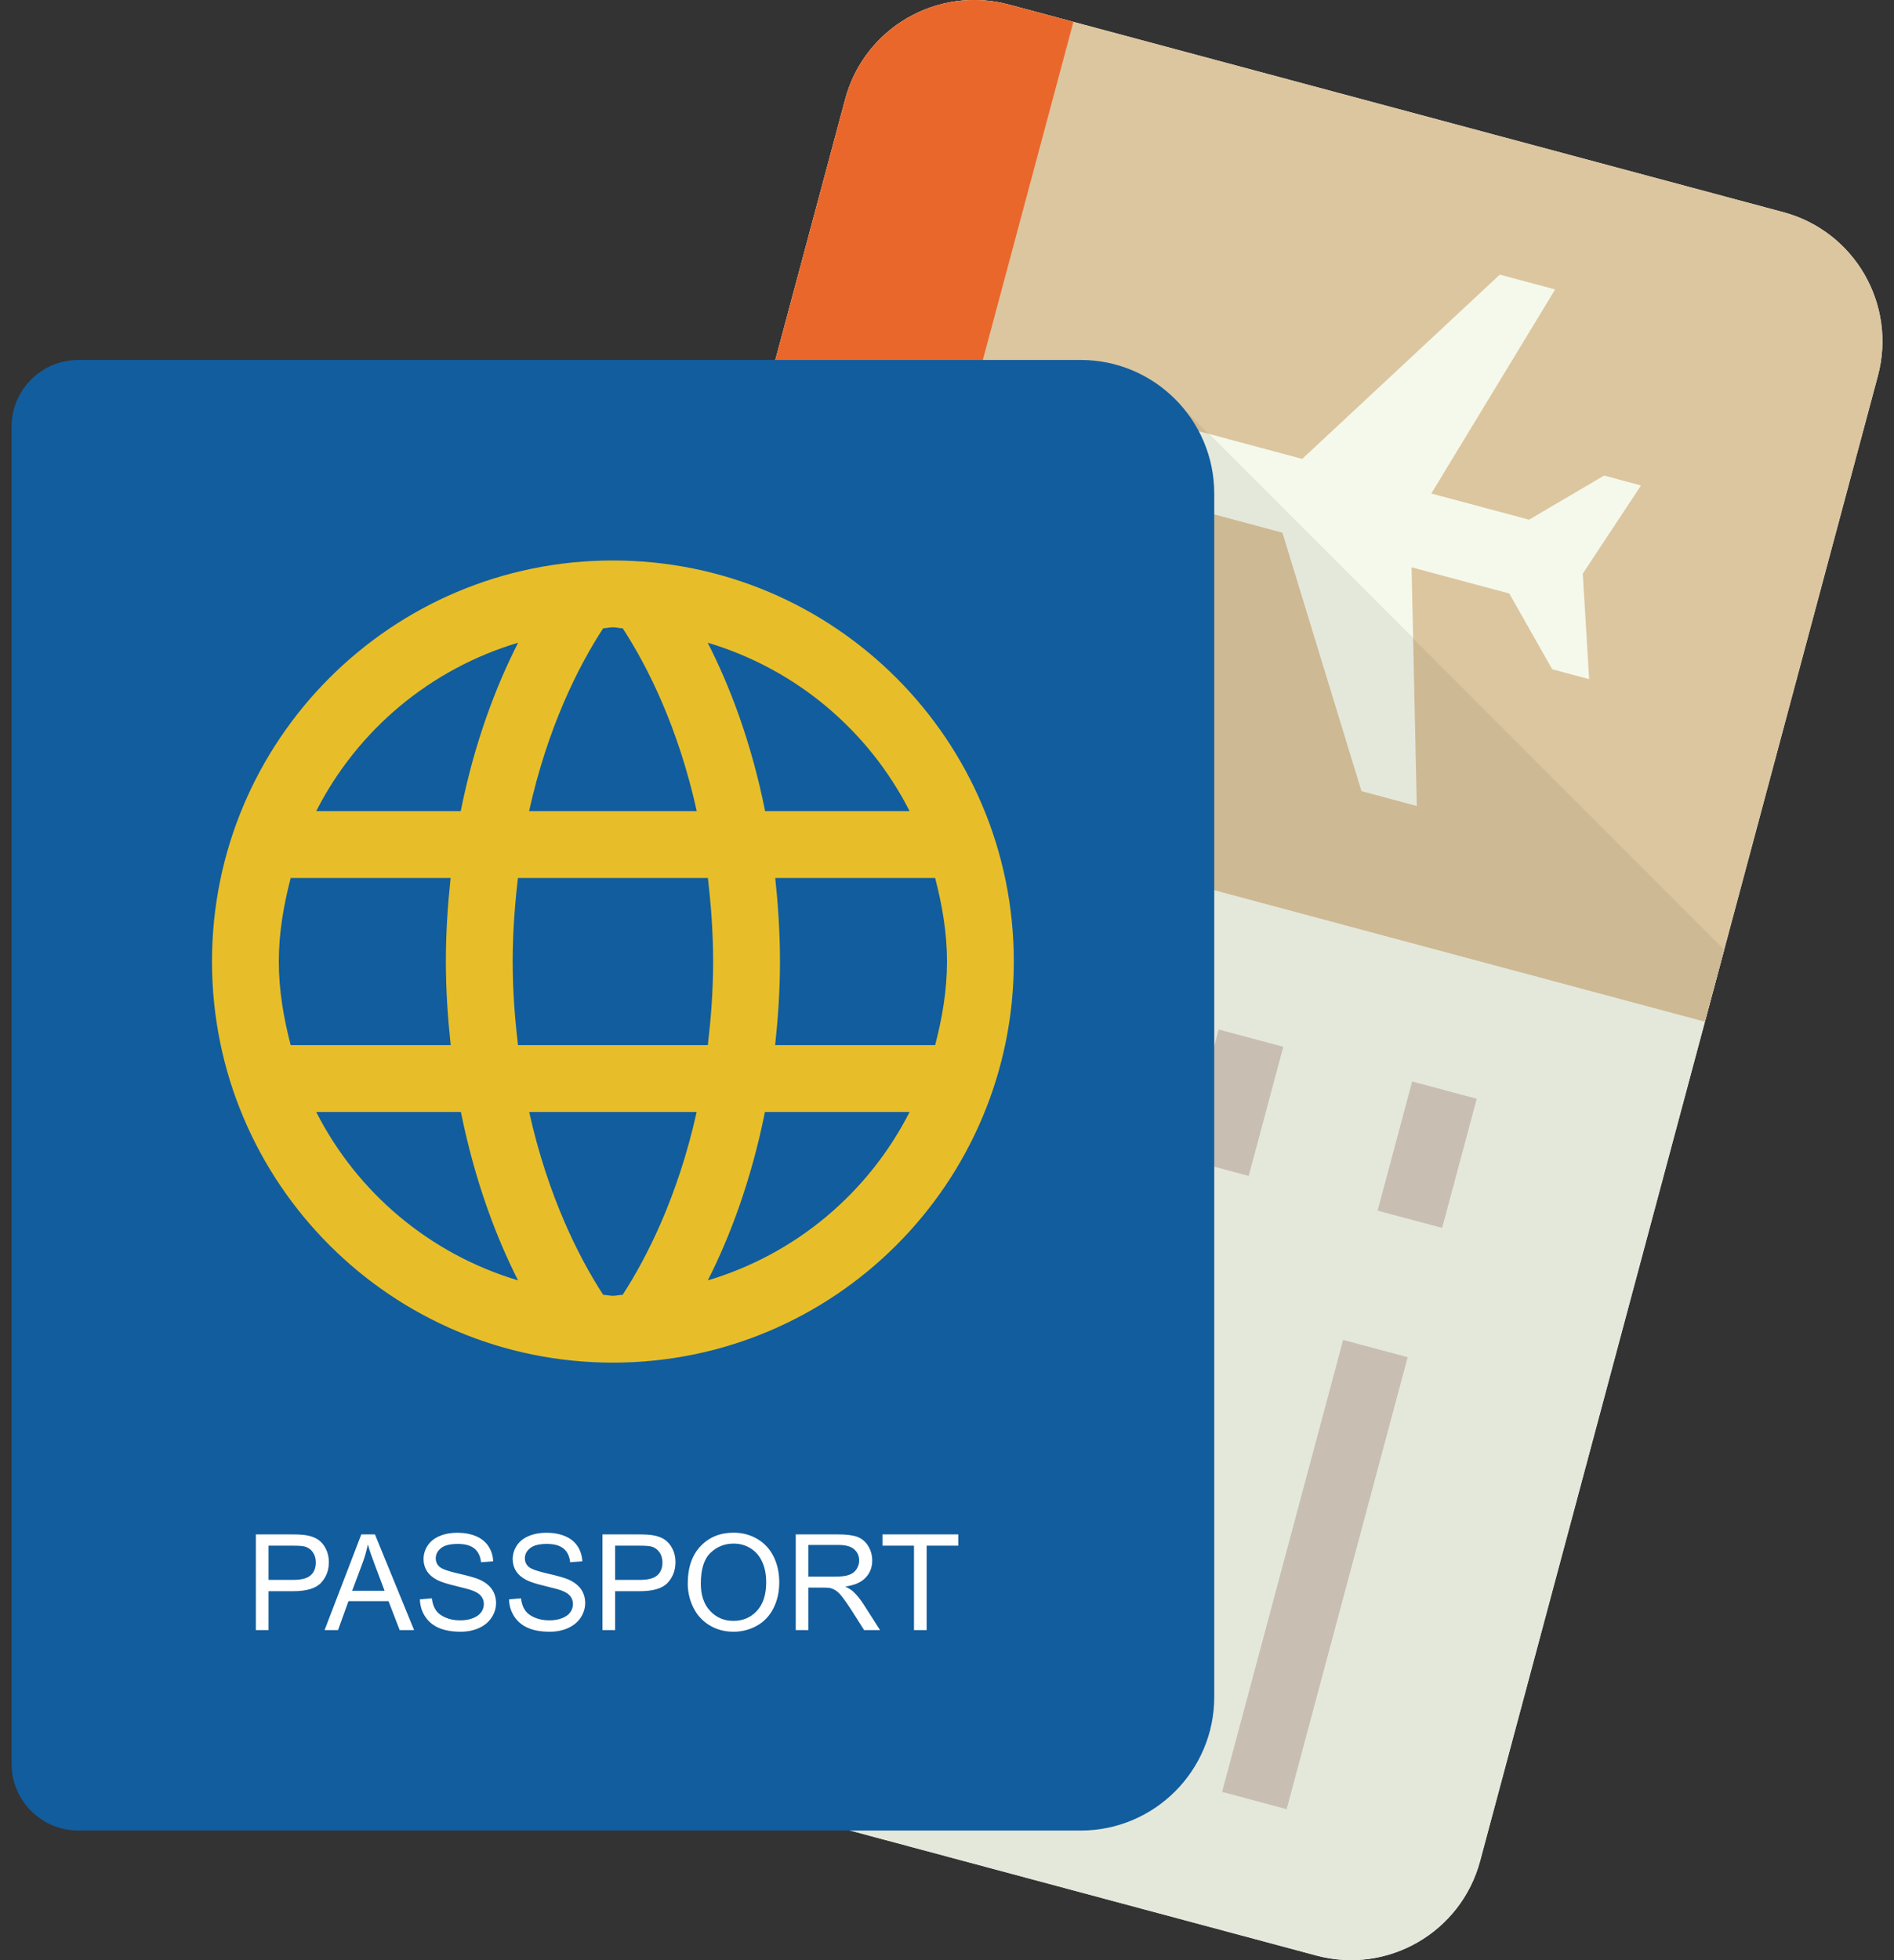
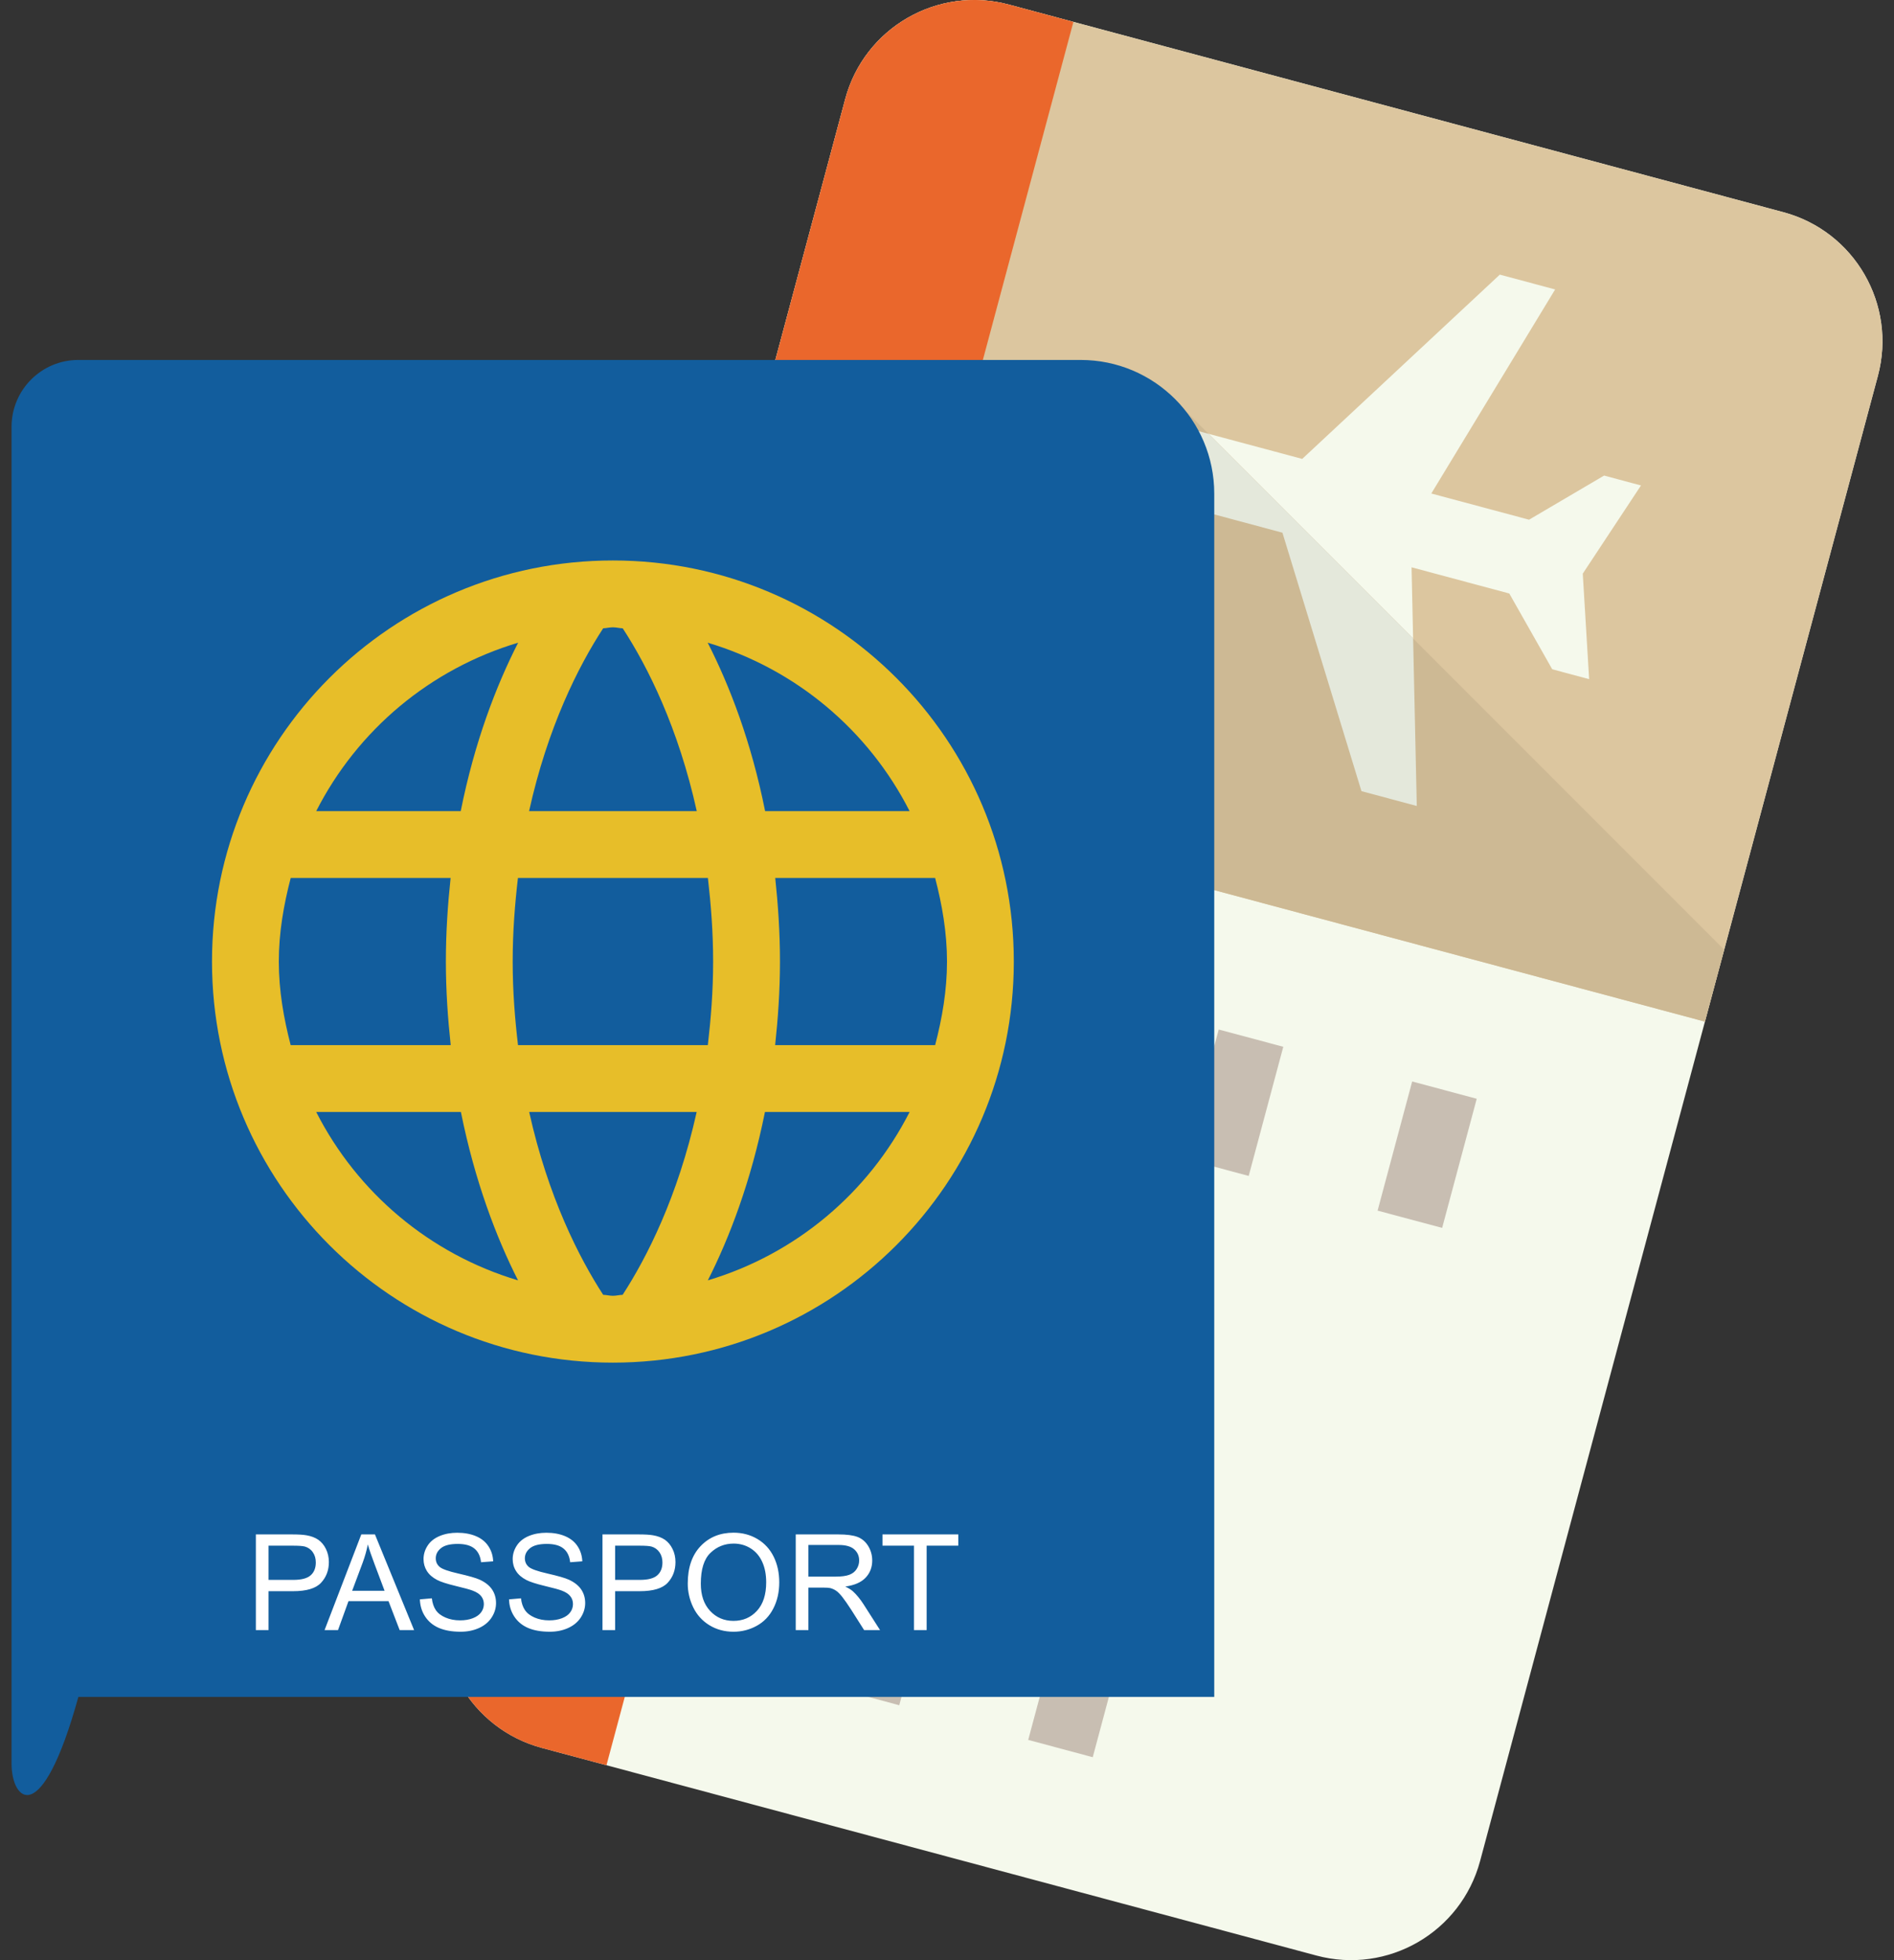
<svg xmlns="http://www.w3.org/2000/svg" width="58" height="60" viewBox="0 0 58 60" fill="none">
  <rect x="0" y="0" width="58" height="60" fill="#333333" stroke="none" />
  <path d="M54.612 6.495C56.795 7.08 58.091 9.324 57.506 11.508L45.325 56.966C44.74 59.149 42.496 60.445 40.313 59.859L16.596 53.504C14.413 52.919 13.117 50.675 13.702 48.492L25.883 3.034C26.467 0.851 28.711 -0.445 30.895 0.14L54.612 6.495Z" fill="#F5F9EC" />
-   <path d="M36.256 12.526H23.339L13.702 48.492C13.117 50.675 14.413 52.919 16.596 53.504L40.313 59.859C42.496 60.444 44.74 59.149 45.325 56.966L52.8 29.07L36.256 12.526Z" fill="#E4E8DB" />
  <path d="M54.612 6.495C56.795 7.08 58.091 9.324 57.506 11.508L52.21 31.272L20.587 22.799L25.883 3.034C26.468 0.851 28.712 -0.445 30.895 0.141L54.612 6.495Z" fill="#DCC69F" />
  <path d="M31.245 38.363L27.538 52.197L25.562 51.668L29.269 37.833L31.245 38.363Z" fill="#C8BEB2" />
  <path d="M33.364 30.459L32.305 34.412L30.329 33.883L31.388 29.93L33.364 30.459Z" fill="#C8BEB2" />
  <path d="M39.298 32.042L38.239 35.995L36.262 35.465L37.321 31.513L39.298 32.042Z" fill="#C8BEB2" />
  <path d="M45.222 33.633L44.163 37.586L42.186 37.057L43.245 33.104L45.222 33.633Z" fill="#C8BEB2" />
  <path d="M37.17 39.953L33.463 53.788L31.487 53.258L35.194 39.423L37.17 39.953Z" fill="#C8BEB2" />
-   <path d="M43.107 41.544L39.401 55.379L37.424 54.849L41.131 41.015L43.107 41.544Z" fill="#C8BEB2" />
  <path d="M47.623 8.86L45.929 8.406L39.878 14.047L36.208 13.064C35.078 12.761 33.798 13.023 33.646 13.588C33.495 14.152 34.473 15.02 35.602 15.322L39.273 16.306L41.692 24.217L43.386 24.671L43.226 17.365L46.219 18.167L47.534 20.486L48.664 20.789L48.469 17.559L50.252 14.86L49.123 14.557L46.824 15.908L43.831 15.106L47.623 8.86Z" fill="#F5F9EC" />
  <path d="M20.587 22.799L52.21 31.272L52.8 29.07L36.256 12.526H23.339L20.587 22.799Z" fill="#CDB994" />
  <path d="M36.208 13.064C35.078 12.761 33.797 13.023 33.646 13.588C33.495 14.152 34.473 15.02 35.603 15.322C35.908 15.405 37.687 15.881 39.272 16.306L41.692 24.217L43.386 24.671L43.274 19.544L37.008 13.278L36.208 13.064Z" fill="#E4E8DB" />
  <path d="M32.871 0.67L18.572 54.034L16.596 53.505C14.413 52.919 13.117 50.675 13.702 48.492L25.883 3.034C26.468 0.851 28.712 -0.445 30.895 0.14L32.871 0.67Z" fill="#EA672C" />
-   <path d="M37.184 51.941C37.184 54.201 35.352 56.033 33.092 56.033H2.4C1.27 56.033 0.354 55.117 0.354 53.987V13.064C0.354 11.934 1.27 11.018 2.4 11.018H33.092C35.352 11.018 37.184 12.85 37.184 15.11V51.941Z" fill="#125D9D" />
+   <path d="M37.184 51.941H2.4C1.27 56.033 0.354 55.117 0.354 53.987V13.064C0.354 11.934 1.27 11.018 2.4 11.018H33.092C35.352 11.018 37.184 12.85 37.184 15.11V51.941Z" fill="#125D9D" />
  <path d="M18.769 17.156C11.989 17.156 6.492 22.653 6.492 29.433C6.492 36.213 11.989 41.71 18.769 41.71C25.549 41.71 31.046 36.213 31.046 29.433C31.046 22.653 25.55 17.156 18.769 17.156ZM27.855 24.829H23.43C23.007 22.709 22.346 20.995 21.672 19.673C24.375 20.48 26.595 22.354 27.855 24.829ZM21.838 29.433C21.838 30.346 21.77 31.185 21.676 31.991H15.863C15.768 31.185 15.7 30.346 15.7 29.433C15.7 28.519 15.767 27.68 15.861 26.875H21.678C21.771 27.68 21.838 28.519 21.838 29.433ZM16.202 24.829C16.77 22.265 17.707 20.402 18.471 19.232C18.572 19.229 18.667 19.202 18.769 19.202C18.872 19.202 18.967 19.23 19.07 19.233C19.838 20.411 20.771 22.274 21.337 24.829H16.202ZM15.867 19.673C15.194 20.992 14.533 22.708 14.109 24.829H9.683C10.311 23.596 11.183 22.502 12.245 21.616C13.309 20.73 14.54 20.069 15.867 19.673ZM8.902 26.875H13.799C13.713 27.686 13.654 28.528 13.654 29.433C13.654 30.338 13.715 31.18 13.802 31.991H8.901C8.688 31.168 8.538 30.321 8.538 29.433C8.538 28.545 8.688 27.698 8.902 26.875ZM9.683 34.037H14.114C14.542 36.162 15.204 37.891 15.864 39.192C13.162 38.385 10.943 36.511 9.683 34.037ZM18.471 39.634C17.738 38.506 16.783 36.638 16.205 34.037H21.334C20.756 36.636 19.802 38.503 19.067 39.634C18.966 39.637 18.871 39.664 18.769 39.664C18.668 39.664 18.573 39.637 18.471 39.634ZM21.676 39.192C22.337 37.889 22.998 36.162 23.425 34.037H27.855C26.595 36.511 24.377 38.385 21.676 39.192ZM28.637 31.991H23.737C23.824 31.18 23.885 30.338 23.885 29.433C23.885 28.528 23.826 27.686 23.74 26.875H28.637C28.851 27.698 29 28.545 29 29.433C29 30.321 28.851 31.169 28.637 31.991Z" fill="#E7BE29" />
  <path d="M7.835 49.897V46.968H8.94C9.135 46.968 9.283 46.977 9.386 46.995C9.529 47.02 9.65 47.065 9.747 47.132C9.844 47.2 9.923 47.294 9.982 47.415C10.041 47.536 10.071 47.67 10.071 47.815C10.071 48.064 9.992 48.275 9.833 48.447C9.675 48.62 9.388 48.706 8.974 48.706H8.223V49.897H7.835ZM8.223 48.36H8.98C9.23 48.36 9.408 48.314 9.513 48.22C9.619 48.127 9.671 47.996 9.671 47.827C9.671 47.704 9.64 47.599 9.578 47.512C9.52 47.427 9.433 47.366 9.334 47.339C9.268 47.322 9.148 47.313 8.972 47.313H8.223V48.36ZM9.939 49.897L11.064 46.968H11.482L12.681 49.897H12.239L11.897 49.01H10.672L10.351 49.897H9.939ZM10.784 48.694H11.777L11.472 47.883C11.378 47.636 11.309 47.434 11.264 47.275C11.226 47.465 11.173 47.652 11.106 47.834L10.784 48.694ZM12.858 48.956L13.224 48.924C13.241 49.07 13.282 49.19 13.345 49.284C13.408 49.378 13.506 49.454 13.64 49.512C13.773 49.57 13.923 49.599 14.089 49.599C14.237 49.599 14.368 49.577 14.481 49.533C14.594 49.489 14.678 49.429 14.734 49.352C14.788 49.28 14.817 49.192 14.817 49.101C14.817 49.009 14.79 48.929 14.737 48.861C14.684 48.792 14.596 48.734 14.473 48.688C14.394 48.657 14.22 48.609 13.951 48.545C13.682 48.48 13.494 48.419 13.386 48.362C13.246 48.289 13.142 48.198 13.073 48.089C13.005 47.981 12.97 47.859 12.97 47.724C12.97 47.577 13.012 47.438 13.096 47.31C13.18 47.181 13.303 47.084 13.464 47.017C13.625 46.95 13.804 46.917 14.001 46.917C14.219 46.917 14.41 46.952 14.576 47.022C14.742 47.092 14.869 47.195 14.958 47.331C15.048 47.467 15.096 47.621 15.102 47.792L14.731 47.82C14.711 47.635 14.643 47.495 14.528 47.401C14.413 47.306 14.242 47.259 14.017 47.259C13.783 47.259 13.612 47.302 13.505 47.388C13.398 47.474 13.344 47.577 13.344 47.699C13.344 47.804 13.382 47.89 13.458 47.958C13.532 48.026 13.727 48.096 14.042 48.167C14.357 48.239 14.573 48.301 14.691 48.354C14.861 48.433 14.987 48.532 15.068 48.653C15.149 48.773 15.19 48.912 15.19 49.069C15.19 49.225 15.146 49.372 15.056 49.51C14.967 49.648 14.839 49.755 14.672 49.832C14.504 49.908 14.316 49.947 14.107 49.947C13.842 49.947 13.62 49.908 13.441 49.831C13.261 49.753 13.121 49.637 13.019 49.482C12.917 49.327 12.864 49.151 12.858 48.956ZM15.588 48.956L15.954 48.924C15.971 49.07 16.011 49.19 16.075 49.284C16.138 49.378 16.236 49.454 16.369 49.512C16.503 49.57 16.652 49.599 16.819 49.599C16.967 49.599 17.097 49.577 17.211 49.533C17.324 49.489 17.408 49.429 17.463 49.352C17.517 49.28 17.546 49.192 17.546 49.101C17.546 49.009 17.52 48.929 17.466 48.861C17.413 48.792 17.325 48.734 17.203 48.688C17.124 48.657 16.95 48.609 16.681 48.545C16.412 48.48 16.224 48.419 16.116 48.362C15.976 48.289 15.871 48.198 15.803 48.089C15.734 47.981 15.7 47.859 15.7 47.724C15.7 47.577 15.742 47.438 15.826 47.31C15.91 47.181 16.032 47.084 16.193 47.017C16.355 46.95 16.534 46.917 16.731 46.917C16.948 46.917 17.14 46.952 17.305 47.022C17.471 47.092 17.599 47.195 17.688 47.331C17.777 47.467 17.825 47.621 17.832 47.792L17.46 47.82C17.44 47.635 17.373 47.495 17.257 47.401C17.142 47.306 16.972 47.259 16.747 47.259C16.512 47.259 16.342 47.302 16.234 47.388C16.127 47.474 16.073 47.577 16.073 47.699C16.073 47.804 16.111 47.89 16.187 47.958C16.262 48.026 16.457 48.096 16.772 48.167C17.087 48.239 17.303 48.301 17.42 48.354C17.591 48.433 17.716 48.532 17.798 48.653C17.879 48.773 17.92 48.912 17.92 49.069C17.92 49.225 17.875 49.372 17.786 49.51C17.697 49.648 17.568 49.755 17.401 49.832C17.234 49.908 17.046 49.947 16.837 49.947C16.572 49.947 16.349 49.908 16.17 49.831C15.991 49.753 15.851 49.637 15.749 49.482C15.647 49.327 15.593 49.151 15.588 48.956ZM18.45 49.897V46.968H19.555C19.749 46.968 19.898 46.977 20 46.995C20.144 47.02 20.264 47.065 20.362 47.132C20.459 47.2 20.537 47.294 20.596 47.415C20.656 47.536 20.685 47.67 20.685 47.815C20.685 48.064 20.606 48.275 20.448 48.447C20.289 48.62 20.003 48.706 19.588 48.706H18.837V49.897H18.45ZM18.837 48.36H19.594C19.845 48.36 20.023 48.314 20.128 48.22C20.233 48.127 20.286 47.996 20.286 47.827C20.286 47.704 20.255 47.599 20.193 47.512C20.134 47.427 20.047 47.366 19.948 47.339C19.883 47.322 19.762 47.313 19.586 47.313H18.837V48.36ZM21.061 48.47C21.061 47.984 21.192 47.603 21.453 47.328C21.714 47.053 22.051 46.915 22.464 46.915C22.734 46.915 22.978 46.98 23.195 47.109C23.412 47.238 23.578 47.419 23.692 47.65C23.806 47.881 23.863 48.143 23.863 48.436C23.863 48.733 23.803 48.999 23.683 49.233C23.563 49.468 23.393 49.645 23.173 49.766C22.956 49.886 22.711 49.948 22.462 49.947C22.186 49.947 21.94 49.88 21.723 49.747C21.509 49.617 21.337 49.427 21.229 49.201C21.118 48.974 21.06 48.723 21.061 48.47ZM21.461 48.476C21.461 48.829 21.556 49.107 21.746 49.31C21.935 49.513 22.174 49.615 22.46 49.615C22.752 49.615 22.992 49.512 23.18 49.307C23.369 49.102 23.463 48.811 23.463 48.434C23.463 48.196 23.423 47.987 23.342 47.81C23.262 47.632 23.144 47.494 22.988 47.396C22.833 47.298 22.659 47.249 22.466 47.249C22.192 47.249 21.955 47.343 21.758 47.532C21.56 47.72 21.461 48.035 21.461 48.476ZM24.368 49.897V46.968H25.667C25.928 46.968 26.127 46.994 26.262 47.046C26.398 47.099 26.507 47.192 26.588 47.325C26.669 47.458 26.711 47.611 26.71 47.767C26.71 47.975 26.643 48.15 26.508 48.292C26.374 48.435 26.166 48.525 25.885 48.564C25.987 48.613 26.065 48.662 26.119 48.71C26.232 48.814 26.339 48.944 26.44 49.1L26.95 49.897H26.462L26.075 49.287C25.961 49.111 25.868 48.977 25.795 48.884C25.721 48.791 25.656 48.725 25.598 48.688C25.544 48.652 25.484 48.626 25.421 48.61C25.377 48.601 25.305 48.596 25.205 48.596H24.756V49.897H24.368V49.897ZM24.756 48.26H25.589C25.766 48.26 25.905 48.242 26.005 48.205C26.105 48.169 26.18 48.11 26.232 48.029C26.284 47.949 26.31 47.861 26.31 47.767C26.31 47.628 26.26 47.514 26.159 47.425C26.059 47.336 25.9 47.291 25.683 47.291H24.756L24.756 48.26ZM27.989 49.897V47.313H27.024V46.968H29.346V47.313H28.377V49.897H27.989Z" fill="white" />
</svg>